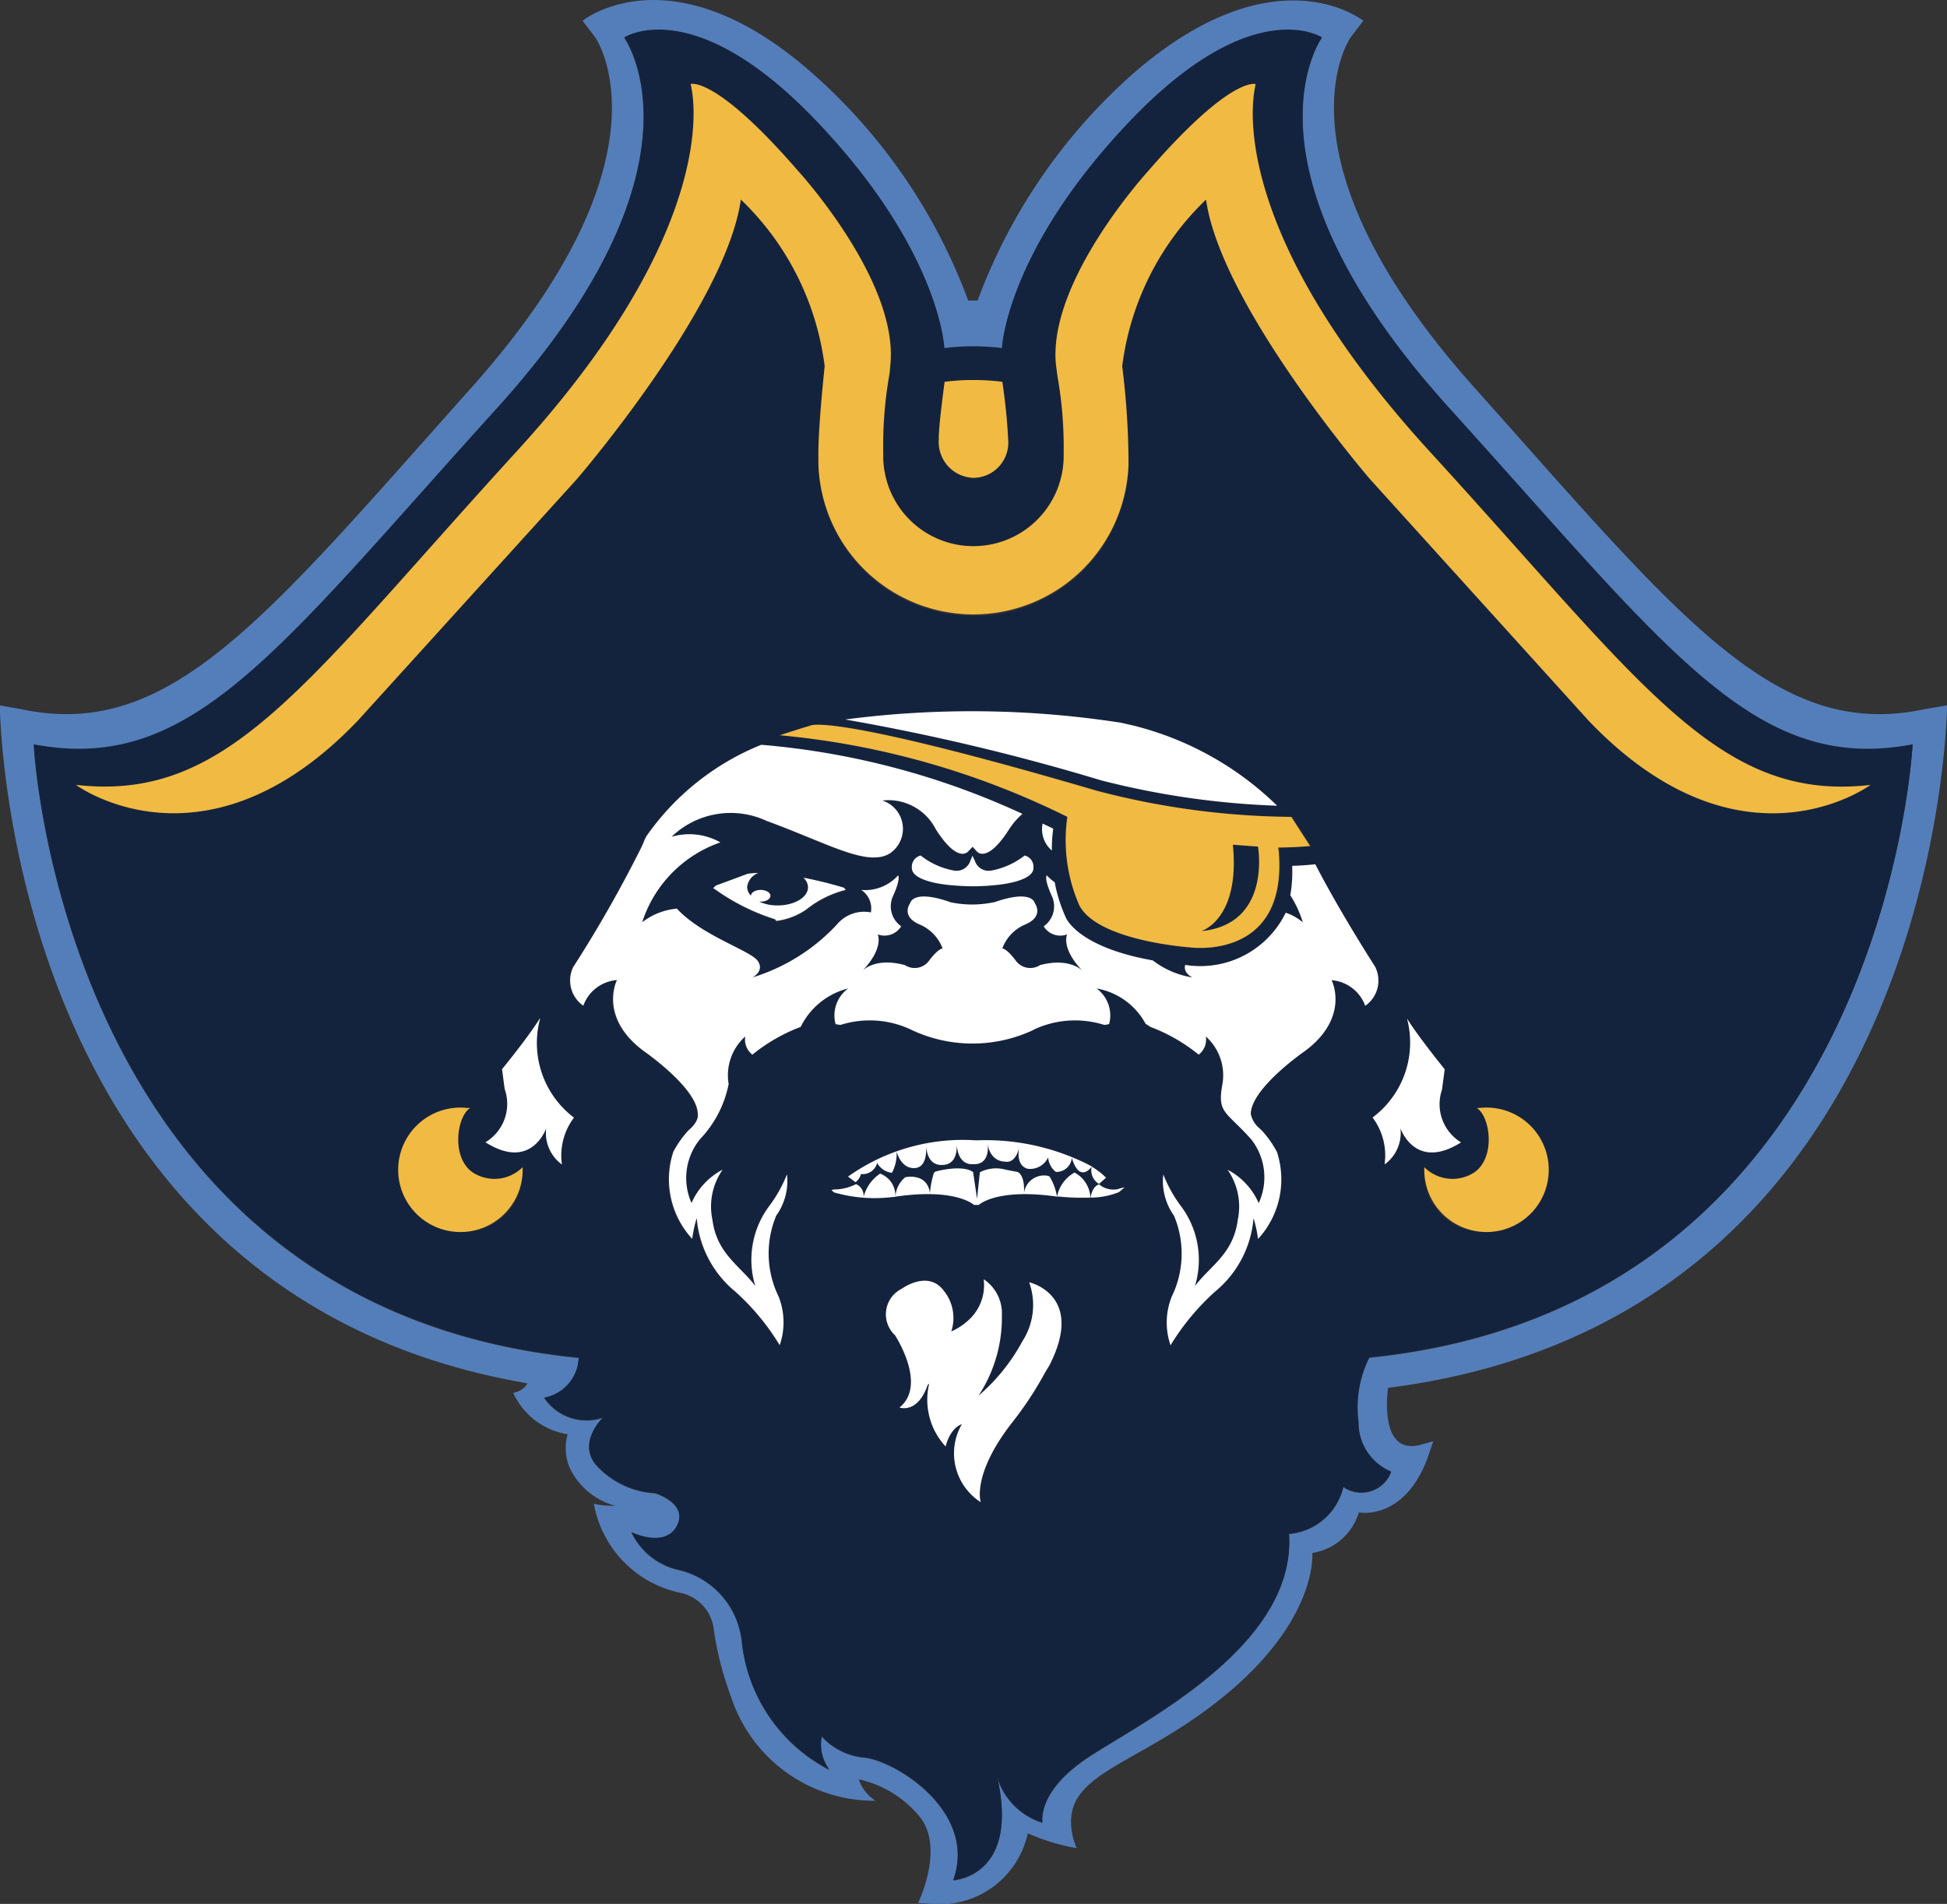
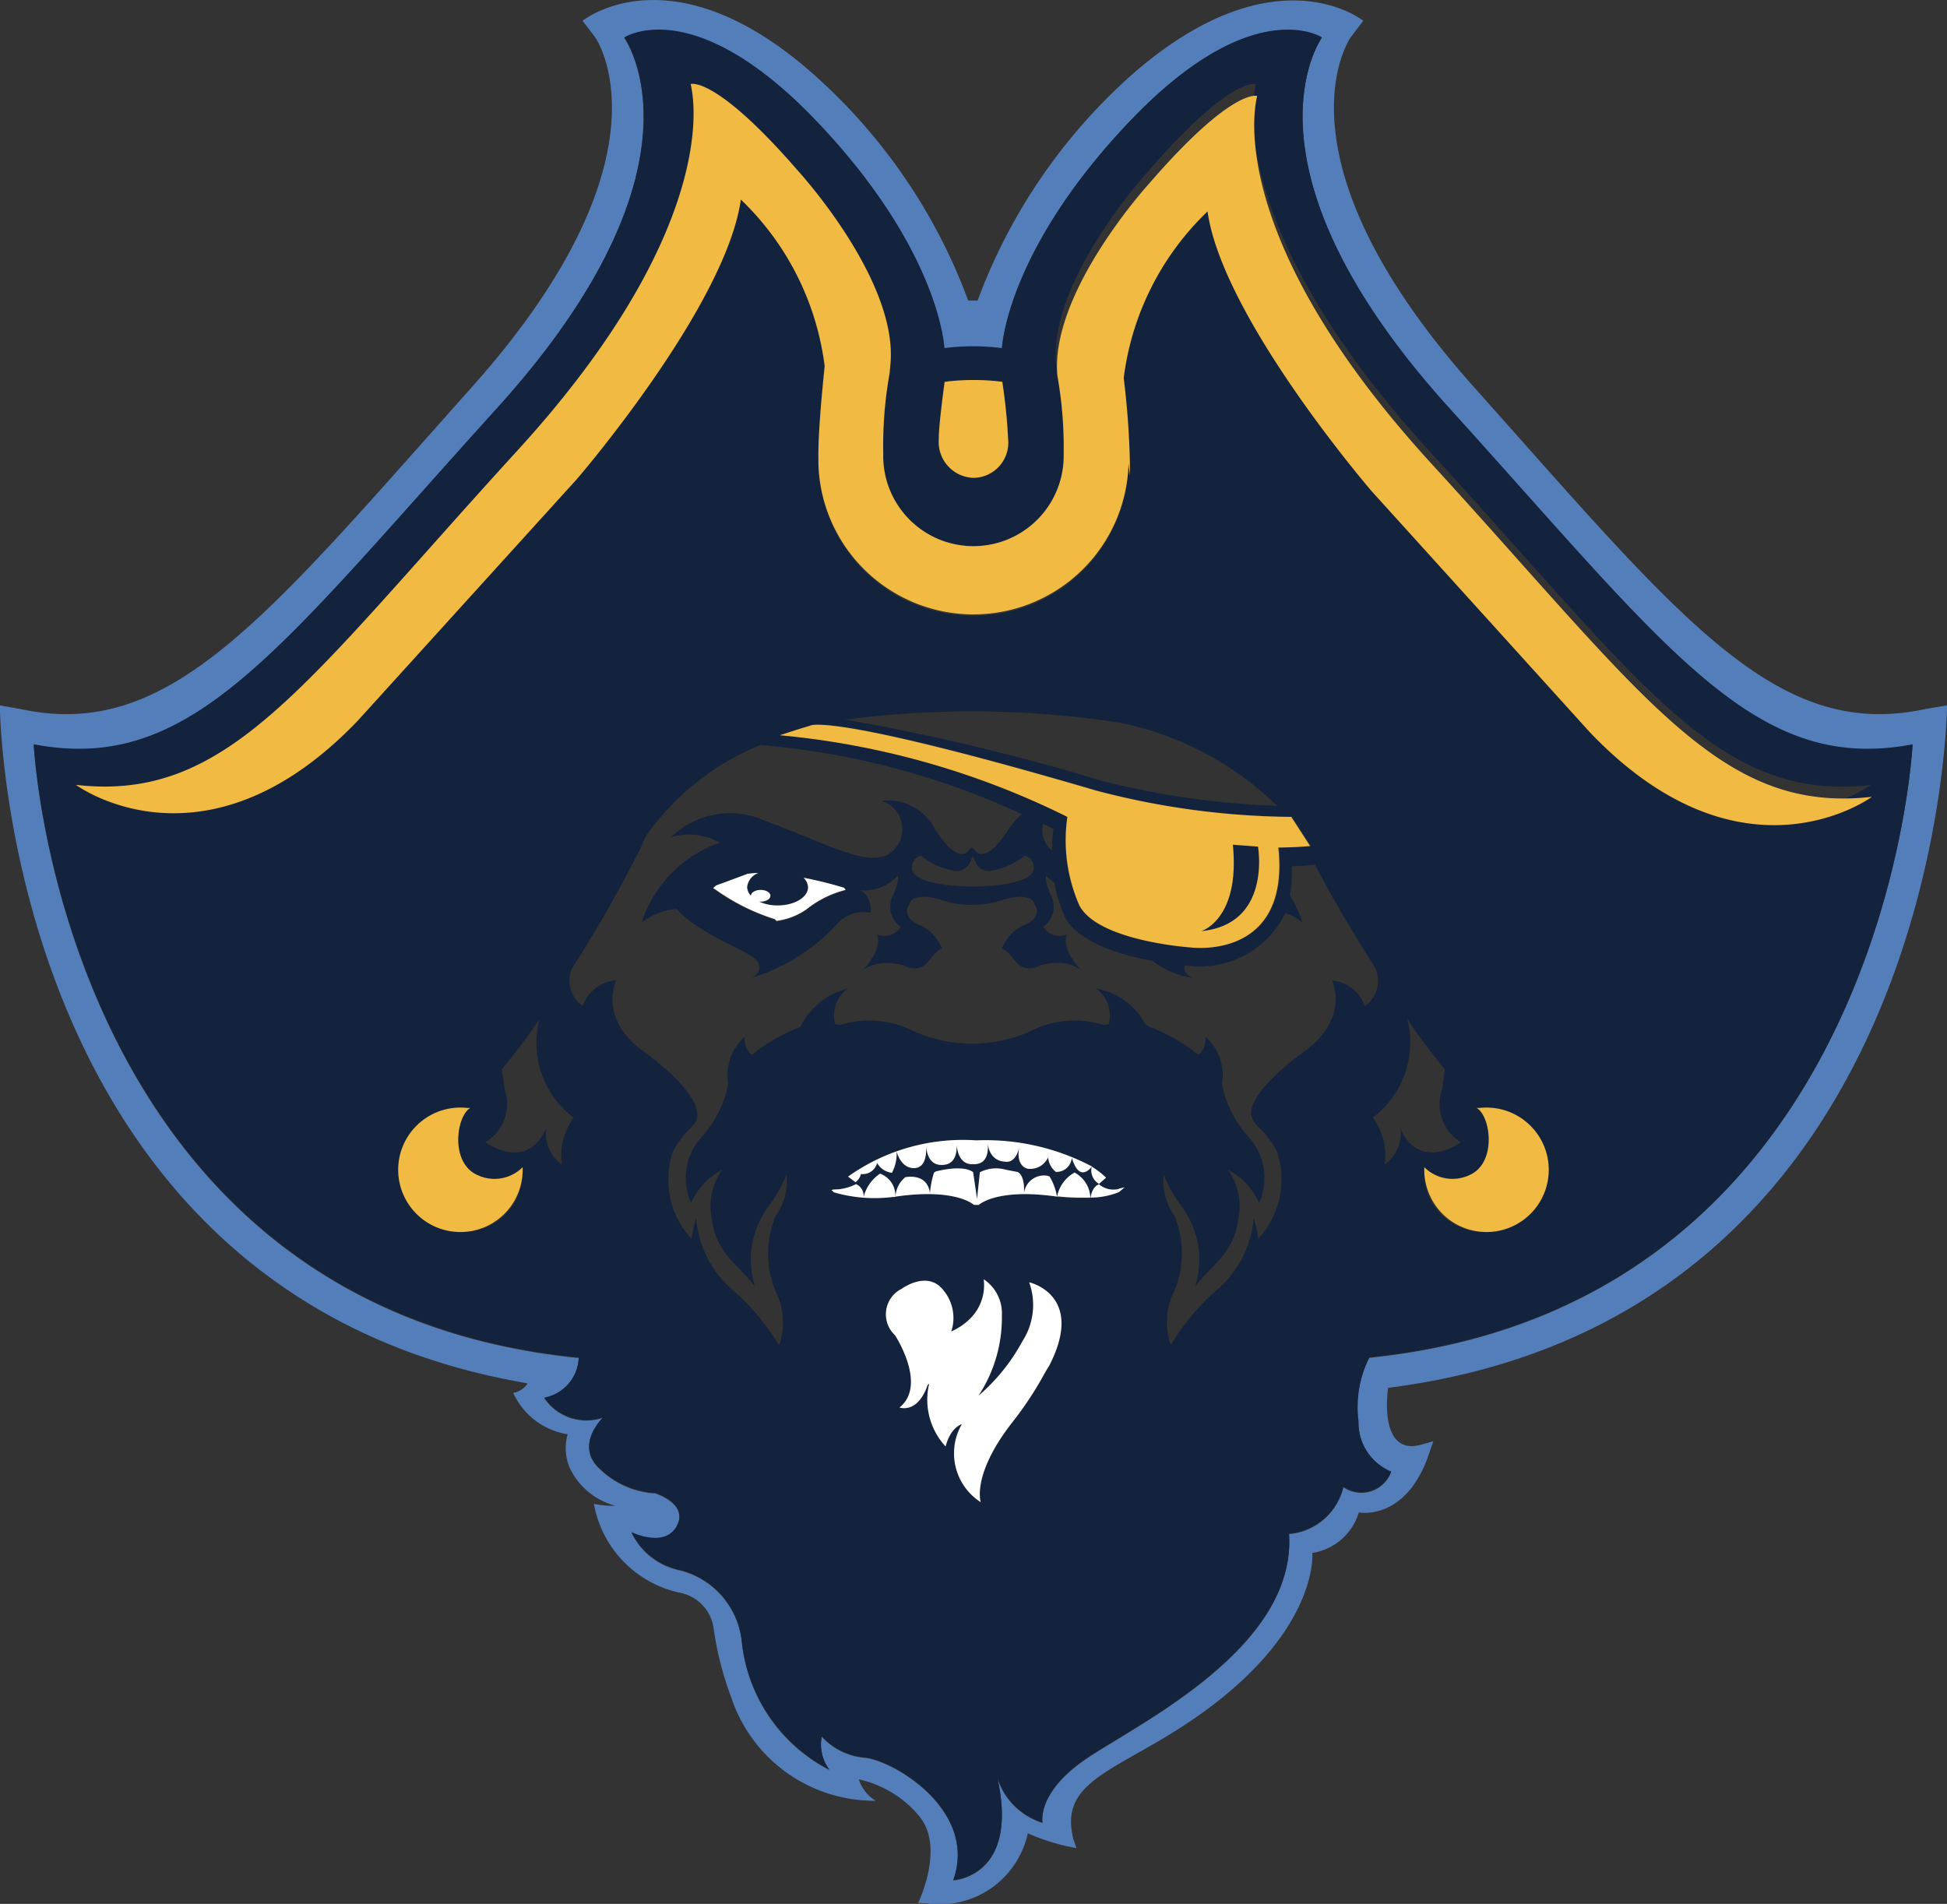
<svg xmlns="http://www.w3.org/2000/svg" width="31.001" height="30.317" viewBox="0 0 31.001 30.317">
  <rect x="0" y="0" width="31.001" height="30.317" fill="#333333" stroke="none" />
  <g transform="translate(-1120.415 -623.789)">
    <path d="M502.13,87.483a.844.844,0,0,0,.52.8.505.505,0,0,1-.761.24.97.97,0,0,1-.865.747c.126,1.854-2.53,3.083-3.276,3.613s-.649.987-.649.987a1.094,1.094,0,0,1-.721-.723c.36,1.59-.7,1.638-.7,1.638.385-1.084-.889-1.879-1.394-1.951a1.048,1.048,0,0,1-.7-.337.668.668,0,0,0,.12.53,2.6,2.6,0,0,1-1.394-2.047,1.311,1.311,0,0,0-.986-1.132,1.1,1.1,0,0,1-.77-.6s.529.265.721-.1-.346-.526-.346-.526l-.009,0a1.378,1.378,0,0,1-.938-.458c-.288-.361.12-.746.12-.746a.812.812,0,0,1-.937-.313.673.673,0,0,0,.548-.642l-.031,0c-8.208-.838-8.646-9.76-8.646-9.76,2.51.479,3.865-1.477,7.371-5.349s2.032-5.908,2.032-5.908,1.1-.725,3.065,1.339,2.03,3.609,2.03,3.609a3.653,3.653,0,0,1,.918,0s.063-1.545,2.03-3.609,3.064-1.339,3.064-1.339-1.474,2.036,2.033,5.908,4.861,5.828,7.372,5.349c0,0-.438,8.921-8.648,9.76l-.034.068a1.8,1.8,0,0,0-.146.963Zm9.37-11.41-.351.06c-2.376.509-3.885-1.437-7.172-5.119-3.307-3.7-1.97-5.58-1.97-5.58l.2-.262s-1.412-1.145-3.7.872a8.976,8.976,0,0,0-2.441,3.583h-.15a8.968,8.968,0,0,0-2.44-3.583c-2.274-2.034-3.7-.872-3.7-.872l.2.262s1.337,1.876-1.97,5.58c-3.287,3.682-4.8,5.628-7.173,5.119l-.336-.06s.062,9.27,8.254,10.769l.15.029a.341.341,0,0,1-.229.15,1.148,1.148,0,0,0,.867.659.794.794,0,0,0,.039.549,1.124,1.124,0,0,0,.718.589,1.327,1.327,0,0,1-.34-.031,1.767,1.767,0,0,0,1.376,1.418.668.668,0,0,1,.528.549,5.175,5.175,0,0,0,.283,1.116,2.4,2.4,0,0,0,2.3,1.646.63.63,0,0,1-.269-.341,1.731,1.731,0,0,1,.962.586c.417.5-.018,1.383-.018,1.383l.132.006a1.436,1.436,0,0,0,1.615-1.116,3.27,3.27,0,0,0,.776.236l-.047-.132c-.286-1.09.98-1.108,2.439-2.323s1.362-2.245,1.362-2.245a.921.921,0,0,0,.741-.646s.707.143,1.086-.844l.1-.289-.21.059c-.677.17-.51-.909-.51-.909,8.821-1.123,8.9-10.867,8.9-10.867Z" transform="translate(639.915 558.948)" fill="#547eba" />
    <path d="M492.455,79.113c0-.05.07-.092.155-.092s.155.042.155.093-.069.093-.155.093a.213.213,0,0,1-.025,0,.7.7,0,0,0,.294.061c.268,0,.485-.13.485-.29a.213.213,0,0,0-.073-.152,6.367,6.367,0,0,1,.642.159l.032.038a1.63,1.63,0,0,0-.625.31,1.081,1.081,0,0,1-.479.184l-.022-.027a3.366,3.366,0,0,1-.955-.478l-.028-.017.043-.041.505-.187a1.516,1.516,0,0,1,.171-.014.27.27,0,0,0-.179.224.209.209,0,0,0,.061.139Zm9.25,1.334s.3.588-.425,1.129c0,0-.853.587-.862,1a.4.4,0,0,0,.125.218l.048.043a1.656,1.656,0,0,1,.243.342,1.393,1.393,0,0,1-.3,1.386,2.025,2.025,0,0,0-.072-.333,1.687,1.687,0,0,1-.611,1.17,3.757,3.757,0,0,0-.71.856,1.105,1.105,0,0,1,.019-.775A1.564,1.564,0,0,0,499.2,84.2a.951.951,0,0,1-.171-.657,2.115,2.115,0,0,0,.278.5,1.426,1.426,0,0,1,.225,1.279c.243-.324.611-.513.683-1.054a1.027,1.027,0,0,0-.161-.8,1.086,1.086,0,0,1,.494.531.979.979,0,0,0-.135-1.017,1.776,1.776,0,0,1-.456-.878.828.828,0,0,0-.265-.757.305.305,0,0,1-.113.29,2.756,2.756,0,0,0-.769-.442l-.076-.05a1.1,1.1,0,0,0-.781-.562.533.533,0,0,1,.2.568l-.075.013a1.545,1.545,0,0,0-1.1.063l-.064.032a2.28,2.28,0,0,1-1.94-.032,1.542,1.542,0,0,0-1.1-.063l-.076-.013a.533.533,0,0,1,.2-.568,1.155,1.155,0,0,0-.756.612,2.742,2.742,0,0,0-.769.442.306.306,0,0,1-.113-.29.829.829,0,0,0-.265.757,1.765,1.765,0,0,1-.456.878.977.977,0,0,0-.135,1.017,1.086,1.086,0,0,1,.494-.531,1.025,1.025,0,0,0-.162.8c.072.541.441.729.683,1.054a1.426,1.426,0,0,1,.225-1.279,2.183,2.183,0,0,0,.279-.5.951.951,0,0,1-.171.657,1.565,1.565,0,0,0,.036,1.288,1.115,1.115,0,0,1,.018.775,3.807,3.807,0,0,0-.711-.856,1.691,1.691,0,0,1-.611-1.17,2.024,2.024,0,0,0-.072.333,1.394,1.394,0,0,1-.3-1.386,1.611,1.611,0,0,1,.243-.342l.026-.022c.15-.14.12-.24.12-.24-.01-.415-.862-1-.862-1-.727-.541-.425-1.129-.425-1.129a.621.621,0,0,0-.536.408.488.488,0,0,1-.162-.612,20.211,20.211,0,0,0,1.1-1.936l.041-.1.026-.052a4.1,4.1,0,0,1,1.827-1.454,12.329,12.329,0,0,1,4.159,1.1,1.173,1.173,0,0,0-.212.245c-.361.566-.517.349-.517.349l-.064-.07-.067.07s-.156.217-.518-.349a.845.845,0,0,0-.853-.457.473.473,0,0,1,.12.843c-.36.217-.973-.157-1.959-.518a1.354,1.354,0,0,0-1.514.253,1,1,0,0,1,.776.089,1.994,1.994,0,0,0-1.245,1.272,1.054,1.054,0,0,1,.553-.217c.4.434,1.166.662,1.286.831s-.084.265-.084.265a3.053,3.053,0,0,0,1.346-.843.56.56,0,0,1,.541-.192.349.349,0,0,0-.153-.358.706.706,0,0,0,.586-.232s.048.048-.084.337a.391.391,0,0,0,.133.475.309.309,0,0,1-.374.127s.108.217-.252.59c0,0,.193-.229.685-.1a.286.286,0,0,0,.388-.072s.13-.181.214-.193a.667.667,0,0,0-.372-.385c-.3-.133-.144-.337-.144-.337s.036-.229.649-.012a1.671,1.671,0,0,0,.673,0l.012,0c.612-.217.649.012.649.012s.156.205-.144.337a.667.667,0,0,0-.373.385c.084.012.214.193.214.193a.286.286,0,0,0,.388.072c.493-.133.685.1.685.1-.361-.373-.253-.59-.253-.59a.307.307,0,0,1-.373-.127.391.391,0,0,0,.133-.475c-.132-.289-.085-.337-.085-.337a.714.714,0,0,0,.127.11,2.36,2.36,0,0,0,.173.554s.168.473,1.387.69a1.4,1.4,0,0,0,.634.272s-.153-.073-.115-.2a1.512,1.512,0,0,0,1.6-.831.831.831,0,0,1,.273.154,1.76,1.76,0,0,0-.2-.433,2.042,2.042,0,0,0,.03-.428v-.04a3.516,3.516,0,0,0,.368-.025c.393.765.957,1.639.957,1.639a.489.489,0,0,1-.162.612.618.618,0,0,0-.536-.408Zm-3.391,3.382a1.219,1.219,0,0,1-.451.087c0-.006.021-.174.135-.212.011.013.1.1.317.07l.09-.022-.091.076Zm-.941.073-.039,0a.565.565,0,0,1,.273-.379.472.472,0,0,1,.257.4,3.662,3.662,0,0,1-.491-.015Zm-.18,2.711-.053.09a5.476,5.476,0,0,1-.522.792c-.647.829-.5,1.267-.5,1.267a.925.925,0,0,1-.3-1.241s-.176.041-.259.354a1.094,1.094,0,0,1-.261-1l-.024.02c-.162.469-.449.36-.449.36.449-.36-.072-1.152-.072-1.152a.454.454,0,0,1,.108-.739s.415-.307.668.03a.687.687,0,0,1,.12.65,1,1,0,0,0,.289-.193.749.749,0,0,0,.228-.638.652.652,0,0,1,.289.578,2.257,2.257,0,0,1-.373,1.277,3.043,3.043,0,0,0,.7-.868,1.059,1.059,0,0,0,.108-.939s.91.2.31,1.345Zm-.01-3.047.03.011a.91.91,0,0,1,.118.319c-.963-.14-1.246.132-1.246.132h-.076s-.284-.273-1.25-.132a.42.42,0,0,1,.156-.309s.351-.079.392.255a1.478,1.478,0,0,1,.063-.325l.023-.019s.418-.12.6.008l.063.426.045-.423a.566.566,0,0,1,.411-.041l.191.037s.122.038.1.345a.32.32,0,0,1,.377-.284Zm.7-.146a1.246,1.246,0,0,1,.228.176l-.113.1a.252.252,0,0,1-.115-.275Zm-.321-.139a.245.245,0,0,1-.254.225.327.327,0,0,1-.123-.232.315.315,0,0,1-.317.183s-.212-.024-.138-.37c-.01.062-.062.293-.244.254,0,0-.236,0-.266-.311.011.076.036.372-.238.353,0,0-.22.032-.252-.3.005.1-.01.289-.2.311-.254.03-.28-.217-.291-.311,0,0,.044.352-.179.363s-.288-.266-.288-.266a.64.64,0,0,1-.075.341.309.309,0,0,1-.235-.157.234.234,0,0,1-.258.176.243.243,0,0,1-.086.127l-.119-.089A3.156,3.156,0,0,1,496.048,83a3.627,3.627,0,0,1,1.836.422c-.02.028-.2.265-.319-.138Zm-3.783.548-.039-.035.031-.011a.76.76,0,0,0,.358-.085.205.205,0,0,1,.12.212.632.632,0,0,1,.269-.382.372.372,0,0,1,.238.369l-.035,0a2.309,2.309,0,0,1-.942-.073Zm-4.334-.444a.619.619,0,0,1-.25-.577s-.233.689-.967.223a.711.711,0,0,0,.306-.847l-.042-.316s.416-.508.6-.806a1.49,1.49,0,0,0,.543,1.577A1.007,1.007,0,0,0,489.448,83.385Zm-1.506,1.069a.991.991,0,0,1,0-1.97h.046c-.221.124-.329.87.108,1.066a.633.633,0,0,0,.725-.123v.042a.937.937,0,0,1-.88.985Zm6.019-8.153a15.518,15.518,0,0,1,4.393.052l.175.04a5,5,0,0,1,2.307,1.279,13.022,13.022,0,0,1-2.8-.4A34.447,34.447,0,0,0,493.961,76.3Zm3,2.36c.008.173-.341.257-.642.281,0,0-.152.016-.317.016s-.336-.016-.336-.016c-.3-.024-.65-.108-.641-.281a.185.185,0,0,1,.14-.193,1.221,1.221,0,0,0,.517.237.233.233,0,0,0,.277-.157l.032-.076.036.076a.232.232,0,0,0,.276.157,1.2,1.2,0,0,0,.517-.237.185.185,0,0,1,.141.193Zm.316-.621a2.239,2.239,0,0,0-.022.348.445.445,0,0,1-.147-.429c.057.028.112.053.169.082Zm3.6.368c.139,1.736-1.415,1.517-1.415,1.517s-1.454-.1-1.759-.666a2.576,2.576,0,0,1-.192-1.412,12.96,12.96,0,0,0-4.579-1.3s.34-.111.479-.151c0,0,.257-.23,4.557,1.032a12.508,12.508,0,0,0,3.108.419l.3.464c-.26.024-.5.024-.5.024l.009.07ZM481.712,77.34c2.431.279,3.627-1.6,7.022-5.315,2.815-3.08,2.927-5.147,2.766-5.845,0,0,.392-.137,1.707,1.38,0,0,1.594,1.736,1.474,3.074l-.015.16a6.5,6.5,0,0,0-.1,1.27,1.437,1.437,0,1,0,2.873,0,6.456,6.456,0,0,0-.1-1.24l-.024-.189c-.12-1.337,1.474-3.074,1.474-3.074,1.315-1.517,1.707-1.38,1.707-1.38-.161.7-.049,2.765,2.766,5.845,3.4,3.714,4.592,5.594,7.023,5.315,0,0-2.056,1.524-4.49-1.026l-3.479-3.844s-2.371-2.754-2.61-4.451a4.44,4.44,0,0,0-1.335,2.655,12.747,12.747,0,0,1,.1,1.445v.107a2.47,2.47,0,0,1-4.939,0l0-.083c-.01-.46.1-1.469.1-1.469a4.44,4.44,0,0,0-1.335-2.655c-.239,1.7-2.61,4.451-2.61,4.451L486.2,76.315c-2.435,2.55-4.491,1.026-4.491,1.026Zm13.829-6.419a3.653,3.653,0,0,1,.918,0,8.994,8.994,0,0,1,.093.916.56.56,0,0,1-.552.613.571.571,0,0,1-.552-.613c-.006-.2.093-.916.093-.916Zm8.517,13.533a.937.937,0,0,1-.88-.985v-.042a.635.635,0,0,0,.726.123c.436-.2.329-.942.108-1.066h.046a.991.991,0,0,1,0,1.969ZM502.8,82.807a.621.621,0,0,1-.252.577,1.008,1.008,0,0,0-.191-.747,1.49,1.49,0,0,0,.548-1.576c.185.3.6.807.6.807l-.042.316a.712.712,0,0,0,.3.848c-.735.464-.965-.226-.965-.226Zm-.493,3.646c8.209-.838,8.647-9.76,8.647-9.76-2.51.479-3.865-1.477-7.372-5.349s-2.033-5.908-2.033-5.908-1.1-.725-3.064,1.339-2.03,3.609-2.03,3.609a3.65,3.65,0,0,0-.918,0s-.063-1.544-2.03-3.609-3.065-1.339-3.065-1.339,1.474,2.036-2.032,5.908-4.861,5.828-7.371,5.349c0,0,.438,8.921,8.646,9.76l.031,0a.673.673,0,0,1-.548.642.812.812,0,0,0,.937.313s-.409.385-.12.746a1.376,1.376,0,0,0,.938.458l.009,0s.538.165.345.526-.721.1-.721.1a1.1,1.1,0,0,0,.769.6,1.312,1.312,0,0,1,.986,1.132,2.6,2.6,0,0,0,1.394,2.047.668.668,0,0,1-.12-.53,1.051,1.051,0,0,0,.7.338c.505.072,1.779.867,1.394,1.951,0,0,1.057-.048.7-1.638a1.091,1.091,0,0,0,.721.723s-.1-.458.649-.988,3.4-1.759,3.275-3.613a.972.972,0,0,0,.866-.747.505.505,0,0,0,.761-.24.844.844,0,0,1-.52-.8,1.8,1.8,0,0,1,.145-.963l.034-.068Zm-2.179-8.16c.119,1.2-.508,1.378-.508,1.378,1.136-.105.912-1.347.912-1.347l-.4-.03Zm-4.4,4.786a.376.376,0,0,0-.006-.06A.526.526,0,0,0,495.733,83.079Z" transform="translate(639.915 558.948)" fill="#14233d" />
    <path d="M497.19,86.612l-.053.09a5.573,5.573,0,0,1-.522.792c-.647.829-.5,1.267-.5,1.267a.924.924,0,0,1-.3-1.241s-.176.041-.259.354a1.094,1.094,0,0,1-.261-1l-.024.02c-.162.468-.449.36-.449.36.449-.36-.072-1.152-.072-1.152a.454.454,0,0,1,.108-.739s.416-.307.668.03a.687.687,0,0,1,.12.65,1,1,0,0,0,.289-.193.749.749,0,0,0,.228-.638.652.652,0,0,1,.289.578,2.257,2.257,0,0,1-.373,1.277,3.043,3.043,0,0,0,.7-.868,1.063,1.063,0,0,0,.108-.939s.91.2.31,1.345m-3.262-7.629a6.367,6.367,0,0,0-.642-.159.215.215,0,0,1,.073.152c0,.161-.217.29-.485.29a.7.7,0,0,1-.294-.061c.009,0,.016,0,.025,0,.086,0,.155-.042.155-.093s-.069-.093-.155-.093-.153.041-.155.092a.205.205,0,0,1-.061-.139.273.273,0,0,1,.179-.224,1.516,1.516,0,0,0-.171.014s-.329.123-.505.187l-.043.041.028.017a3.366,3.366,0,0,0,.955.478l.023.027a1.081,1.081,0,0,0,.479-.184,1.637,1.637,0,0,1,.625-.31l-.031-.038" transform="translate(639.915 558.948)" fill="#fff" />
-     <path d="M502.4,80.242s-.564-.874-.957-1.639q-.183.021-.367.025v.04a2.1,2.1,0,0,1-.031.428,1.718,1.718,0,0,1,.2.433.813.813,0,0,0-.273-.154,1.512,1.512,0,0,1-1.6.831c-.038.129.115.2.115.2a1.4,1.4,0,0,1-.633-.272c-1.22-.217-1.387-.69-1.387-.69a2.409,2.409,0,0,1-.173-.554.765.765,0,0,1-.127-.11s-.048.048.085.337a.389.389,0,0,1-.133.474.308.308,0,0,0,.373.128s-.108.217.253.59c0,0-.192-.229-.685-.1a.285.285,0,0,1-.387-.072s-.13-.181-.214-.193a.664.664,0,0,1,.373-.385c.3-.132.144-.337.144-.337s-.036-.229-.649-.012l-.012,0a1.671,1.671,0,0,1-.673,0c-.613-.217-.649.012-.649.012s-.156.205.144.337a.667.667,0,0,1,.372.385c-.084.012-.214.193-.214.193a.285.285,0,0,1-.387.072c-.493-.133-.685.1-.685.1.36-.373.252-.59.252-.59a.31.31,0,0,0,.374-.128.389.389,0,0,1-.133-.474c.132-.289.084-.337.084-.337a.7.7,0,0,1-.586.232.351.351,0,0,1,.153.358.563.563,0,0,0-.541.193,3.064,3.064,0,0,1-1.346.843s.2-.1.084-.265-.89-.4-1.286-.831a1.054,1.054,0,0,0-.553.217,1.994,1.994,0,0,1,1.245-1.272,1,1,0,0,0-.777-.089,1.356,1.356,0,0,1,1.515-.253c.986.361,1.6.735,1.96.518a.473.473,0,0,0-.12-.843.847.847,0,0,1,.853.458c.361.566.518.349.518.349l.068-.07.064.07s.156.217.517-.349a1.123,1.123,0,0,1,.212-.245,12.329,12.329,0,0,0-4.159-1.1,4.1,4.1,0,0,0-1.827,1.454l-.027.052-.041.1a20.21,20.21,0,0,1-1.1,1.936.489.489,0,0,0,.162.612.619.619,0,0,1,.536-.408s-.3.588.425,1.129c0,0,.852.587.862,1,0,0,.03.1-.12.24l-.026.022a1.6,1.6,0,0,0-.243.343,1.4,1.4,0,0,0,.3,1.387,2.028,2.028,0,0,1,.072-.333,1.691,1.691,0,0,0,.611,1.17,3.757,3.757,0,0,1,.71.856,1.115,1.115,0,0,0-.018-.775,1.561,1.561,0,0,1-.037-1.288.951.951,0,0,0,.171-.657,2.146,2.146,0,0,1-.279.5,1.43,1.43,0,0,0-.225,1.279c-.243-.324-.612-.513-.683-1.053a1.025,1.025,0,0,1,.162-.8,1.091,1.091,0,0,0-.495.531.979.979,0,0,1,.135-1.017,1.766,1.766,0,0,0,.456-.879.828.828,0,0,1,.265-.757.305.305,0,0,0,.113.29,2.742,2.742,0,0,1,.769-.442,1.155,1.155,0,0,1,.756-.612.533.533,0,0,0-.2.568l.076.013a1.542,1.542,0,0,1,1.1.063,2.28,2.28,0,0,0,1.94.032l.064-.032a1.545,1.545,0,0,1,1.1-.063l.075-.013a.533.533,0,0,0-.2-.568,1.1,1.1,0,0,1,.781.562l.077.05a2.756,2.756,0,0,1,.769.442.306.306,0,0,0,.113-.29.829.829,0,0,1,.265.757c-.088.467.051.428.456.879A.979.979,0,0,1,500.541,84a1.086,1.086,0,0,0-.494-.531,1.027,1.027,0,0,1,.161.8c-.071.541-.44.729-.683,1.053a1.426,1.426,0,0,0-.225-1.279,2.152,2.152,0,0,1-.278-.5.951.951,0,0,0,.171.657,1.561,1.561,0,0,1-.036,1.288,1.112,1.112,0,0,0-.019.775,3.817,3.817,0,0,1,.71-.856,1.687,1.687,0,0,0,.611-1.17,2.024,2.024,0,0,1,.072.333,1.4,1.4,0,0,0,.3-1.387,1.631,1.631,0,0,0-.243-.343l-.048-.044a.4.4,0,0,1-.125-.218c.009-.414.862-1,.862-1,.727-.541.425-1.129.425-1.129a.621.621,0,0,1,.536.408.488.488,0,0,0,.162-.612Zm-13.306.819c-.186.3-.6.806-.6.806l.042.316a.712.712,0,0,1-.306.847c.733.466.967-.223.967-.223a.619.619,0,0,0,.25.577,1,1,0,0,1,.192-.746A1.49,1.49,0,0,1,489.1,81.061Zm14.367,1.123.042-.316s-.414-.509-.6-.808a1.49,1.49,0,0,1-.548,1.576,1.006,1.006,0,0,1,.191.747.619.619,0,0,0,.252-.577s.231.69.965.226a.712.712,0,0,1-.3-.848Zm-6.213-3.8a2.217,2.217,0,0,1,.022-.347c-.057-.029-.113-.054-.169-.082a.445.445,0,0,0,.147.429Zm-.952.317a.232.232,0,0,1-.276-.157l-.036-.076-.032.076a.232.232,0,0,1-.276.157,1.2,1.2,0,0,1-.517-.237.184.184,0,0,0-.14.193c-.008.173.34.257.641.281,0,0,.173.016.336.016s.317-.016.317-.016c.3-.024.65-.108.642-.281a.184.184,0,0,0-.14-.193,1.221,1.221,0,0,1-.517.237Zm4.537-1.032a5,5,0,0,0-2.307-1.279l-.175-.04a15.519,15.519,0,0,0-4.393-.052,34.884,34.884,0,0,1,4.079.97A13.091,13.091,0,0,0,500.834,77.671Z" transform="translate(639.915 558.948)" fill="#fff" />
    <path d="M497.181,83.564a.321.321,0,0,0-.377.285c.018-.307-.1-.345-.1-.345l-.191-.037a.566.566,0,0,0-.411.041l-.045.423-.063-.426c-.179-.127-.6-.008-.6-.008l-.023.019a1.451,1.451,0,0,0-.064.326c-.041-.333-.392-.255-.392-.255a.424.424,0,0,0-.157.309c.966-.141,1.25.132,1.25.132h.076s.283-.272,1.246-.132a.921.921,0,0,0-.118-.32l-.03-.012Zm1.132.21A.353.353,0,0,1,498,83.7c-.115.037-.134.206-.135.211a1.219,1.219,0,0,0,.451-.087l.091-.077-.09.022Zm-.71-.258a.562.562,0,0,0-.272.379l.039,0a3.662,3.662,0,0,0,.491.015.472.472,0,0,0-.257-.4Zm-3.085.011a.632.632,0,0,0-.269.382.2.2,0,0,0-.119-.212.77.77,0,0,1-.359.085l-.031.011.039.035a2.328,2.328,0,0,0,.942.073l.035,0a.372.372,0,0,0-.238-.369Zm3.48.167.113-.1a1.255,1.255,0,0,0-.228-.176.252.252,0,0,0,.115.275Zm-3.79-.159a.235.235,0,0,0,.258-.176.312.312,0,0,0,.236.157.645.645,0,0,0,.074-.341s.064.277.288.266.179-.363.179-.363c.011.094.038.341.291.311.187-.022.2-.212.2-.311a.526.526,0,0,1-.006-.06s0,.025.006.06c.032.335.252.3.252.3.274.02.249-.276.238-.352.03.316.266.311.266.311.181.039.233-.191.244-.253-.075.346.138.369.138.369a.315.315,0,0,0,.317-.183.327.327,0,0,0,.123.232.245.245,0,0,0,.254-.225c.12.4.3.166.319.138A3.627,3.627,0,0,0,496.046,83a3.156,3.156,0,0,0-2.043.577l.119.089a.239.239,0,0,0,.086-.127Z" transform="translate(639.915 558.948)" fill="#fff" />
-     <path d="M498.469,72.225a2.47,2.47,0,0,1-4.938,0l0-.083c-.01-.46.1-1.469.1-1.469a4.44,4.44,0,0,0-1.335-2.655c-.239,1.7-2.61,4.451-2.61,4.451L486.2,76.313c-2.435,2.55-4.491,1.026-4.491,1.026,2.431.279,3.627-1.6,7.022-5.315,2.815-3.08,2.927-5.147,2.766-5.845,0,0,.392-.137,1.707,1.38,0,0,1.594,1.736,1.474,3.074l-.015.16a6.5,6.5,0,0,0-.1,1.27,1.437,1.437,0,1,0,2.873,0,6.456,6.456,0,0,0-.1-1.24l-.024-.189c-.12-1.337,1.474-3.074,1.474-3.074,1.315-1.517,1.707-1.38,1.707-1.38-.161.7-.049,2.765,2.766,5.845,3.4,3.714,4.592,5.594,7.023,5.315,0,0-2.056,1.524-4.49-1.026l-3.479-3.844s-2.371-2.754-2.61-4.451a4.44,4.44,0,0,0-1.335,2.655,12.747,12.747,0,0,1,.1,1.445v.107" transform="translate(639.915 558.948)" fill="#f1ba43" />
+     <path d="M498.469,72.225a2.47,2.47,0,0,1-4.938,0l0-.083c-.01-.46.1-1.469.1-1.469a4.44,4.44,0,0,0-1.335-2.655c-.239,1.7-2.61,4.451-2.61,4.451L486.2,76.313c-2.435,2.55-4.491,1.026-4.491,1.026,2.431.279,3.627-1.6,7.022-5.315,2.815-3.08,2.927-5.147,2.766-5.845,0,0,.392-.137,1.707,1.38,0,0,1.594,1.736,1.474,3.074l-.015.16a6.5,6.5,0,0,0-.1,1.27,1.437,1.437,0,1,0,2.873,0,6.456,6.456,0,0,0-.1-1.24c-.12-1.337,1.474-3.074,1.474-3.074,1.315-1.517,1.707-1.38,1.707-1.38-.161.7-.049,2.765,2.766,5.845,3.4,3.714,4.592,5.594,7.023,5.315,0,0-2.056,1.524-4.49-1.026l-3.479-3.844s-2.371-2.754-2.61-4.451a4.44,4.44,0,0,0-1.335,2.655,12.747,12.747,0,0,1,.1,1.445v.107" transform="translate(639.915 558.948)" fill="#f1ba43" />
    <path d="M496.552,71.837a.56.56,0,0,1-.552.613.571.571,0,0,1-.552-.613c-.006-.2.093-.916.093-.916a3.653,3.653,0,0,1,.918,0,8.994,8.994,0,0,1,.093.916m-8.61,10.647a.991.991,0,1,0,.88.985v-.042a.633.633,0,0,1-.725.123c-.437-.2-.329-.942-.108-1.066h-.046m16.115,0a.991.991,0,1,1-.88.985v-.042a.635.635,0,0,0,.726.123c.436-.2.329-.942.108-1.066h.046m-4.436-2.814s.627-.18.508-1.378l.4.03s.224,1.242-.912,1.347Zm1.238-1.333s.243,0,.5-.024l-.3-.464a12.517,12.517,0,0,1-3.108-.419c-4.3-1.262-4.557-1.032-4.557-1.032-.139.04-.479.151-.479.151a12.96,12.96,0,0,1,4.579,1.3,2.576,2.576,0,0,0,.192,1.412c.3.566,1.759.666,1.759.666s1.554.22,1.415-1.517l-.009-.07Z" transform="translate(639.915 558.948)" fill="#f1ba43" />
  </g>
</svg>